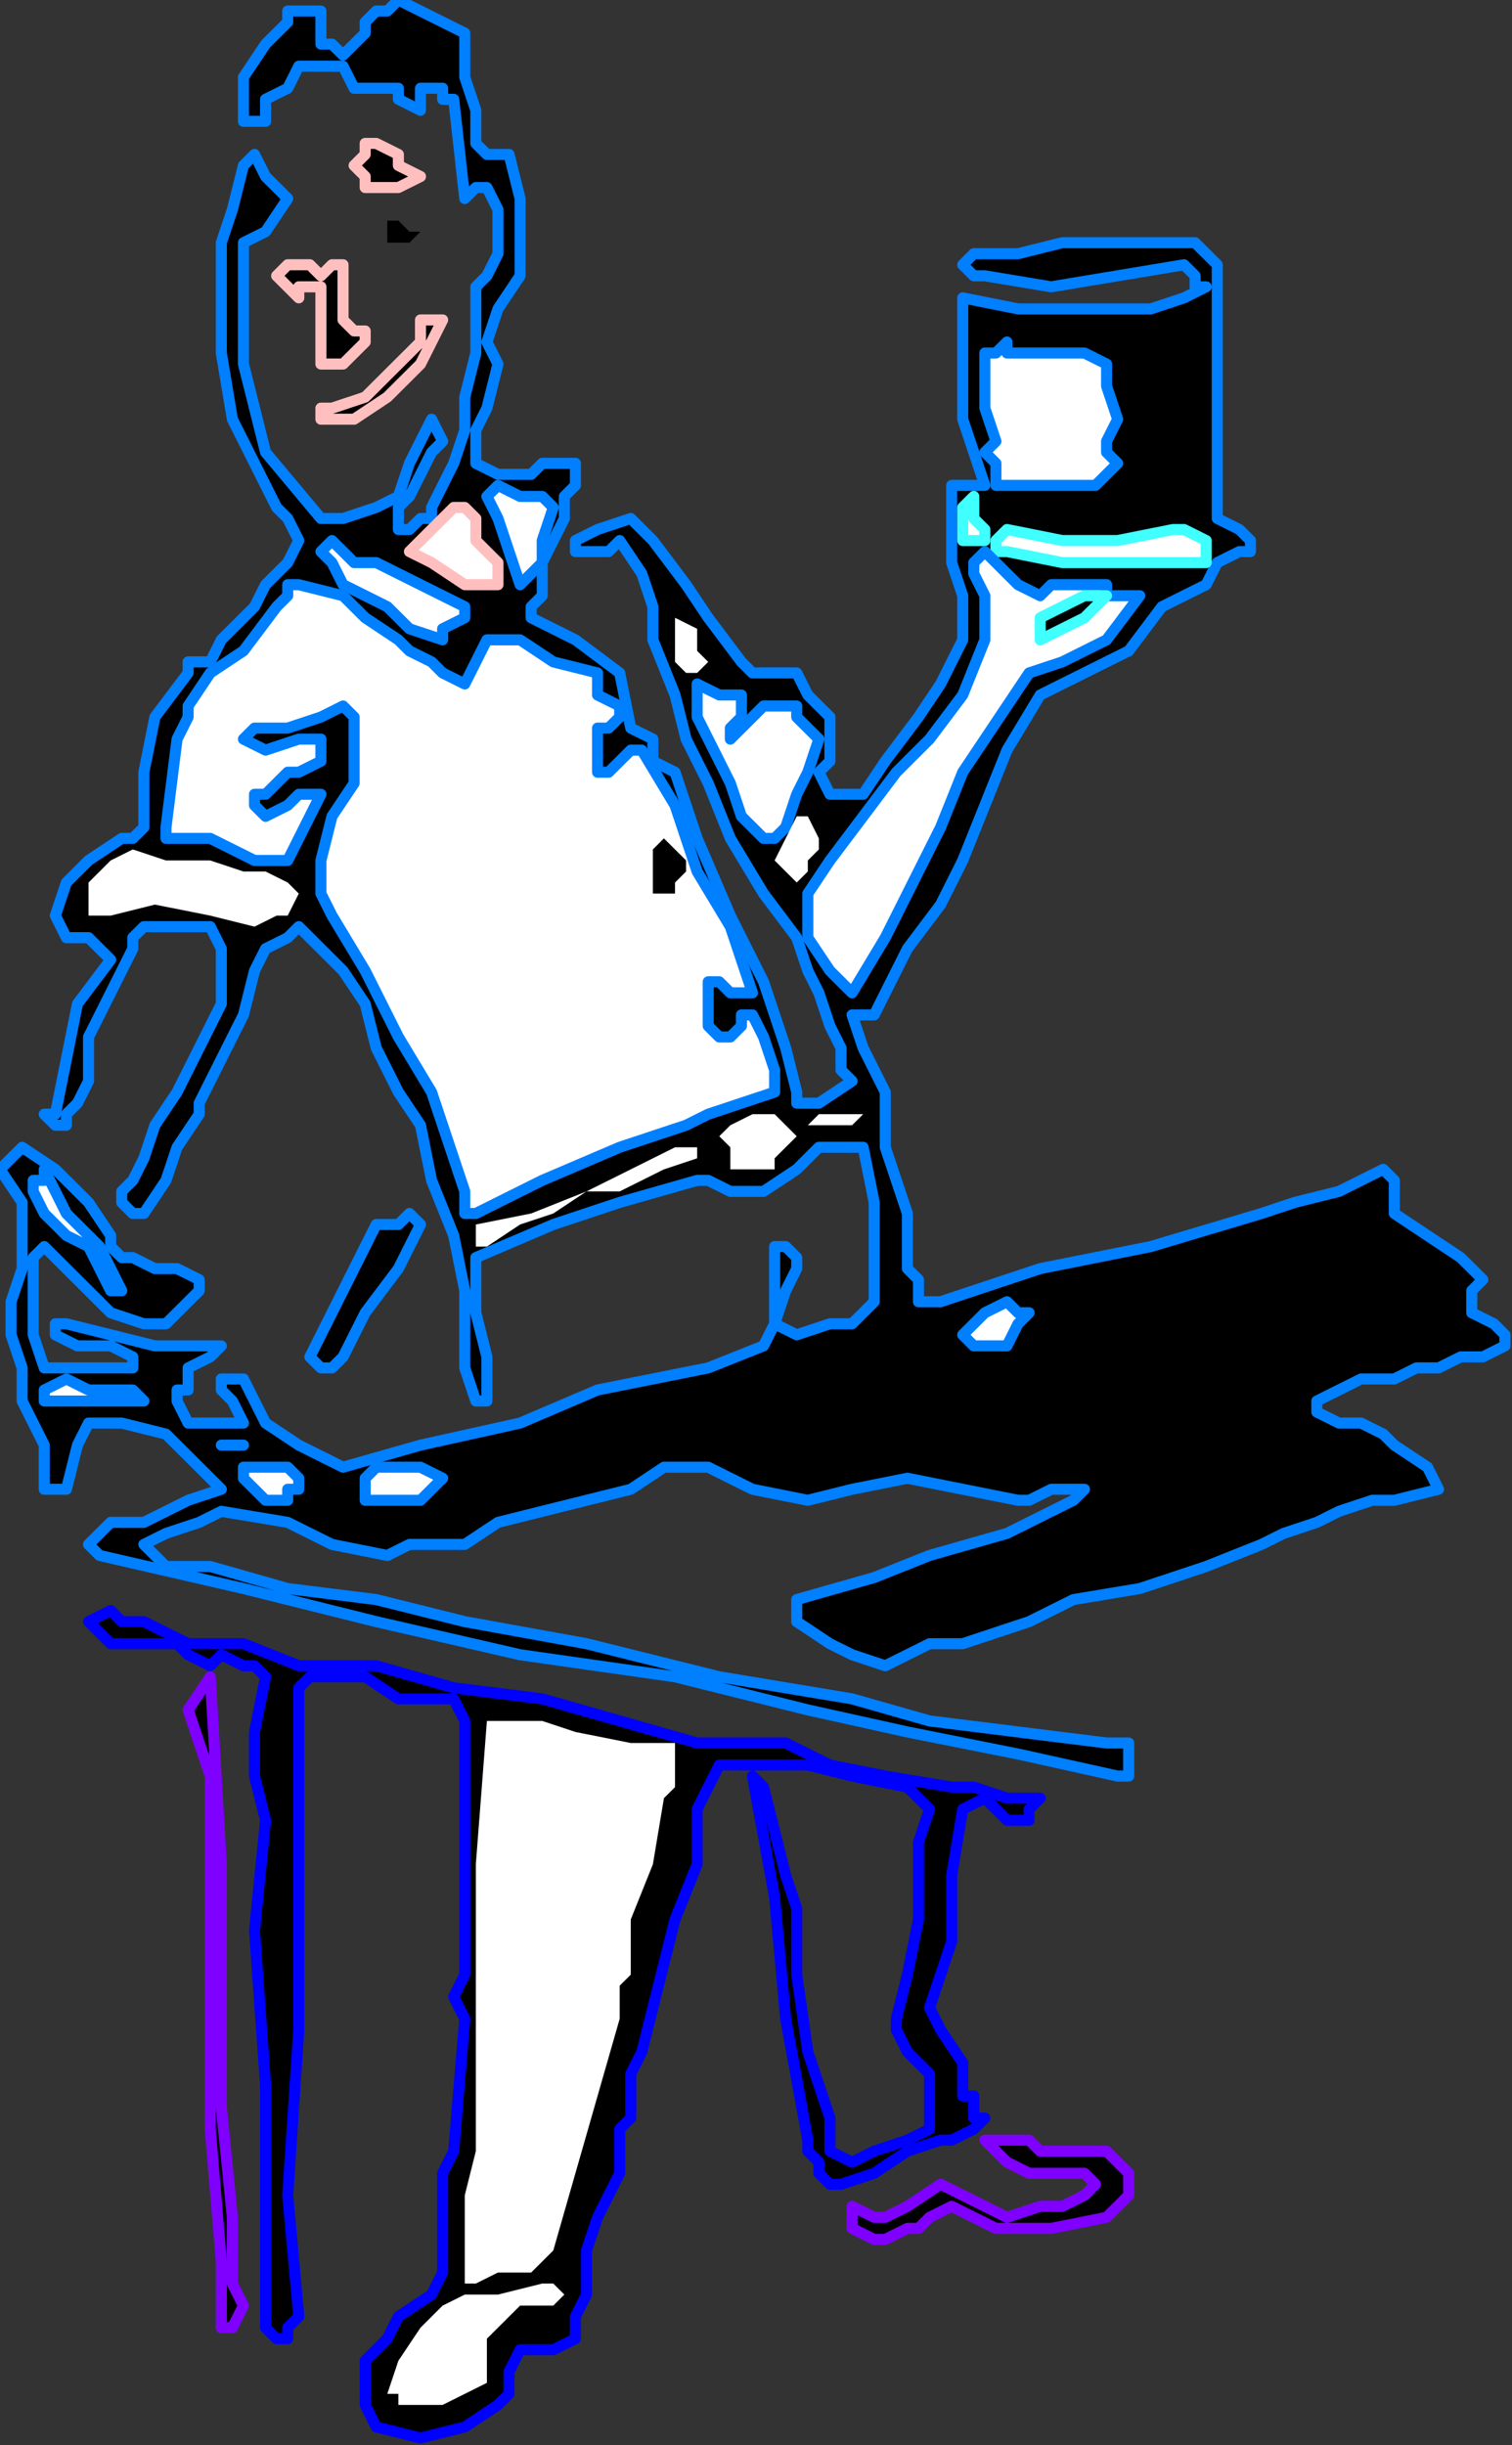
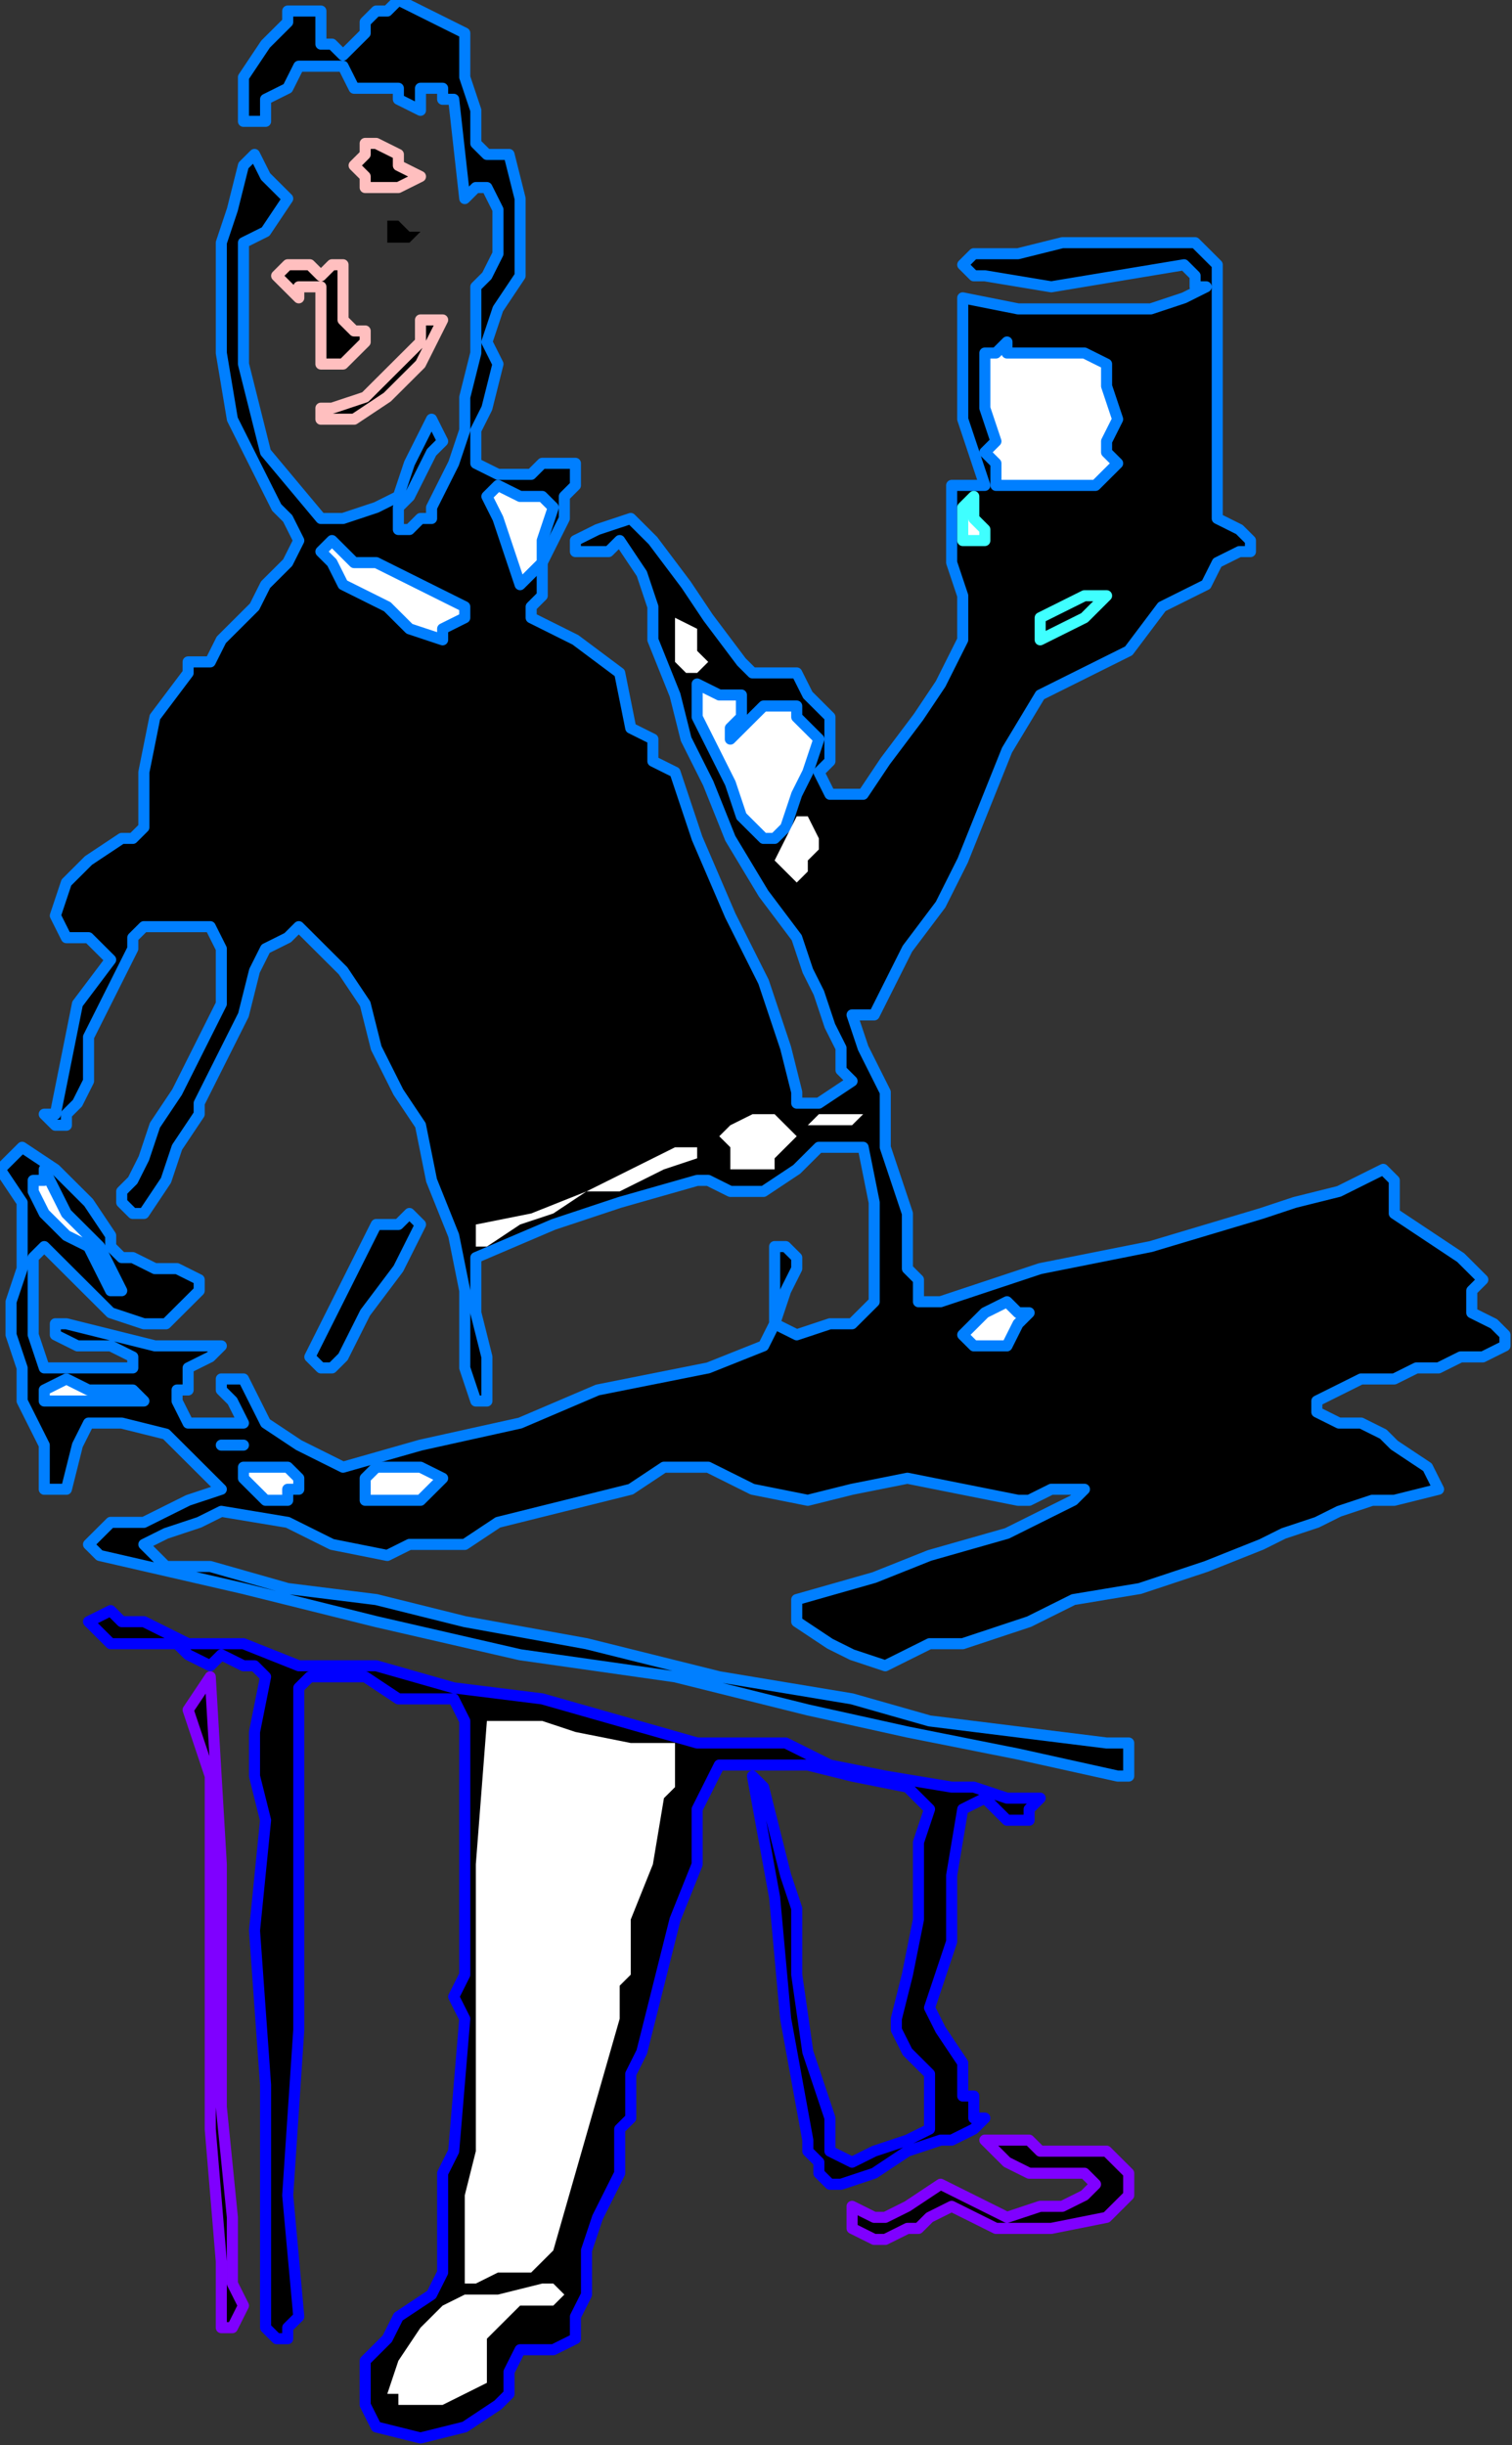
<svg xmlns="http://www.w3.org/2000/svg" xmlns:ns1="http://sodipodi.sourceforge.net/DTD/sodipodi-0.dtd" xmlns:ns2="http://www.inkscape.org/namespaces/inkscape" version="1.0" width="36.237mm" height="58.589mm" id="svg73" ns1:docname="PESSG134.WMF">
  <rect width="100%" height="100%" fill="#333333" stroke="none" />
  <ns1:namedview pagecolor="#ffffff" bordercolor="#666666" borderopacity="1" objecttolerance="10" gridtolerance="10" guidetolerance="10" ns2:pageopacity="0" ns2:pageshadow="2" ns2:window-width="640" ns2:window-height="480" id="namedview75" />
  <defs id="defs3">
    <pattern id="WMFhbasepattern" patternUnits="userSpaceOnUse" width="6" height="6" x="0" y="0" />
  </defs>
  <path style="fill:#000000;fill-rule:evenodd;fill-opacity:1;stroke:#007fff;stroke-width:1.002px;stroke-linecap:round;stroke-linejoin:round;stroke-miterlimit:4;stroke-dasharray:none;stroke-opacity:1;" d="  M 42.099,2.997   L 42.099,6.994   L 43.101,9.991   L 43.101,12.988   L 43.101,12.988   L 44.104,13.987   L 45.106,13.987   L 46.108,13.987   L 46.108,13.987   L 47.111,17.984   L 47.111,21.98   L 47.111,24.977   L 47.111,24.977   L 45.106,27.975   L 44.104,30.972   L 45.106,32.97   L 45.106,32.97   L 44.104,36.967   L 43.101,38.965   L 43.101,41.962   L 43.101,41.962   L 45.106,42.961   L 46.108,42.961   L 48.113,42.961   L 48.113,42.961   L 49.115,41.962   L 51.12,41.962   L 52.122,41.962   L 52.122,41.962   L 52.122,43.96   L 51.12,44.959   L 51.12,46.957   L 51.12,46.957   L 50.118,48.956   L 49.115,50.954   L 49.115,52.952   L 49.115,52.952   L 49.115,53.951   L 48.113,54.95   L 48.113,55.949   L 48.113,55.949   L 52.122,57.948   L 56.132,60.945   L 57.134,65.94   L 57.134,65.94   L 59.139,66.939   L 59.139,68.938   L 61.144,69.937   L 61.144,69.937   L 63.148,75.931   L 66.155,82.925   L 69.162,88.919   L 69.162,88.919   L 70.165,91.917   L 71.167,94.914   L 72.169,98.91   L 72.169,98.91   L 72.169,99.91   L 73.172,99.91   L 74.174,99.91   L 74.174,99.91   L 77.181,97.911   L 76.179,96.912   L 76.179,94.914   L 75.176,92.916   L 75.176,92.916   L 74.174,89.919   L 73.172,87.92   L 72.169,84.923   L 72.169,84.923   L 69.162,80.927   L 66.155,75.931   L 64.151,70.936   L 64.151,70.936   L 62.146,66.939   L 61.144,62.943   L 59.139,57.948   L 59.139,57.948   L 59.139,54.95   L 58.136,51.953   L 56.132,48.956   L 56.132,48.956   L 55.129,49.955   L 53.125,49.955   L 52.122,49.955   L 52.122,49.955   L 52.122,49.955   L 52.122,48.956   L 52.122,48.956   L 52.122,48.956   L 54.127,47.957   L 57.134,46.957   L 59.139,48.956   L 59.139,48.956   L 62.146,52.952   L 64.151,55.949   L 67.158,59.946   L 67.158,59.946   L 68.16,60.945   L 70.165,60.945   L 72.169,60.945   L 72.169,60.945   L 73.172,62.943   L 75.176,64.941   L 75.176,67.938   L 75.176,67.938   L 75.176,68.938   L 74.174,69.937   L 75.176,71.935   L 75.176,71.935   L 75.176,71.935   L 77.181,71.935   L 78.184,71.935   L 78.184,71.935   L 80.188,68.938   L 83.195,64.941   L 85.2,61.944   L 87.205,57.948   L 87.205,57.948   L 87.205,53.951   L 86.202,50.954   L 86.202,47.957   L 86.202,47.957   L 86.202,46.957   L 86.202,44.959   L 86.202,43.96   L 86.202,43.96   L 87.205,43.96   L 88.207,43.96   L 89.209,43.96   L 89.209,43.96   L 87.205,37.966   L 87.205,32.97   L 87.205,26.976   L 87.205,26.976   L 87.205,26.976   L 92.216,27.975   L 97.228,27.975   L 102.24,27.975   L 102.24,27.975   L 104.245,27.975   L 107.252,26.976   L 109.256,25.976   L 109.256,25.976   L 108.254,25.976   L 108.254,24.977   L 107.252,23.978   L 107.252,23.978   L 101.238,24.977   L 95.224,25.976   L 89.209,24.977   L 89.209,24.977   L 88.207,24.977   L 87.205,23.978   L 87.205,23.978   L 87.205,23.978   L 88.207,22.979   L 92.216,22.979   L 96.226,21.98   L 100.235,21.98   L 100.235,21.98   L 102.24,21.98   L 105.247,21.98   L 108.254,21.98   L 110.259,23.978   L 110.259,23.978   L 110.259,28.974   L 110.259,34.968   L 110.259,39.964   L 110.259,39.964   L 110.259,41.962   L 110.259,43.96   L 110.259,44.959   L 110.259,44.959   L 110.259,46.957   L 110.259,46.957   L 112.264,47.957   L 112.264,47.957   L 113.266,48.956   L 113.266,49.955   L 112.264,49.955   L 110.259,50.954   L 110.259,50.954   L 109.256,52.952   L 107.252,53.951   L 105.247,54.95   L 105.247,54.95   L 102.24,58.947   L 98.231,60.945   L 94.221,62.943   L 94.221,62.943   L 91.214,67.938   L 89.209,72.934   L 87.205,77.929   L 87.205,77.929   L 85.2,81.926   L 82.193,85.922   L 80.188,89.919   L 80.188,89.919   L 79.186,91.917   L 78.184,91.917   L 77.181,91.917   L 77.181,91.917   L 78.184,94.914   L 79.186,96.912   L 80.188,98.91   L 80.188,98.91   L 80.188,103.906   L 82.193,109.9   L 82.193,114.896   L 82.193,114.896   L 83.195,115.895   L 83.195,117.893   L 85.2,117.893   L 85.2,117.893   L 94.221,114.896   L 104.245,112.898   L 114.268,109.9   L 114.268,109.9   L 117.275,108.901   L 121.285,107.902   L 125.294,105.904   L 125.294,105.904   L 126.296,106.903   L 126.296,108.901   L 126.296,109.9   L 126.296,109.9   L 129.304,111.899   L 132.311,113.897   L 134.315,115.895   L 134.315,115.895   L 133.313,116.894   L 133.313,117.893   L 133.313,118.892   L 133.313,118.892   L 135.318,119.891   L 136.32,120.891   L 136.32,121.89   L 136.32,121.89   L 134.315,122.889   L 132.311,122.889   L 130.306,123.888   L 130.306,123.888   L 128.301,123.888   L 126.296,124.887   L 123.289,124.887   L 123.289,124.887   L 121.285,125.886   L 119.28,126.885   L 119.28,127.884   L 119.28,127.884   L 121.285,128.883   L 123.289,128.883   L 125.294,129.882   L 125.294,129.882   L 126.296,130.881   L 129.304,132.88   L 130.306,134.878   L 130.306,134.878   L 126.296,135.877   L 124.292,135.877   L 121.285,136.876   L 121.285,136.876   L 119.28,137.875   L 116.273,138.874   L 114.268,139.873   L 114.268,139.873   L 109.256,141.871   L 103.242,143.87   L 97.228,144.869   L 97.228,144.869   L 93.219,146.867   L 90.212,147.866   L 87.205,148.865   L 87.205,148.865   L 84.198,148.865   L 82.193,149.864   L 80.188,150.863   L 80.188,150.863   L 77.181,149.864   L 75.176,148.865   L 72.169,146.867   L 72.169,146.867   L 72.169,144.869   L 79.186,142.871   L 84.198,140.872   L 91.214,138.874   L 97.228,135.877   L 97.228,135.877   L 97.228,135.877   L 97.228,135.877   L 98.231,134.878   L 98.231,134.878   L 95.224,134.878   L 93.219,135.877   L 92.216,135.877   L 92.216,135.877   L 87.205,134.878   L 82.193,133.879   L 77.181,134.878   L 77.181,134.878   L 73.172,135.877   L 68.16,134.878   L 64.151,132.88   L 64.151,132.88   L 60.141,132.88   L 57.134,134.878   L 53.125,135.877   L 53.125,135.877   L 49.115,136.876   L 45.106,137.875   L 42.099,139.873   L 42.099,139.873   L 40.094,139.873   L 37.087,139.873   L 35.082,140.872   L 35.082,140.872   L 30.071,139.873   L 26.061,137.875   L 20.047,136.876   L 20.047,136.876   L 18.042,137.875   L 15.035,138.874   L 13.031,139.873   L 13.031,139.873   L 15.035,141.871   L 17.04,141.871   L 19.045,141.871   L 19.045,141.871   L 26.061,143.87   L 34.08,144.869   L 42.099,146.867   L 42.099,146.867   L 53.125,148.865   L 65.153,151.862   L 77.181,153.861   L 77.181,153.861   L 84.198,155.859   L 92.216,156.858   L 100.235,157.857   L 100.235,157.857   L 100.235,157.857   L 102.24,157.857   L 102.24,158.856   L 102.24,158.856   L 102.24,159.855   L 102.24,160.854   L 101.238,160.854   L 101.238,160.854   L 92.216,158.856   L 82.193,156.858   L 73.172,154.86   L 73.172,154.86   L 61.144,151.862   L 47.111,149.864   L 34.08,146.867   L 22.052,143.87   L 9.021,140.872   L 9.021,140.872   L 8.019,139.873   L 9.021,138.874   L 10.024,137.875   L 10.024,137.875   L 13.031,137.875   L 17.04,135.877   L 20.047,134.878   L 20.047,134.878   L 20.047,134.878   L 17.04,131.881   L 15.035,129.882   L 11.026,128.883   L 11.026,128.883   L 10.024,128.883   L 9.021,128.883   L 8.019,128.883   L 8.019,128.883   L 7.016,130.881   L 6.014,134.878   L 4.009,134.878   L 4.009,134.878   L 4.009,134.878   L 4.009,132.88   L 4.009,130.881   L 4.009,130.881   L 3.007,128.883   L 2.005,126.885   L 2.005,123.888   L 2.005,123.888   L 1.002,120.891   L 1.002,117.893   L 2.005,114.896   L 2.005,111.899   L 2.005,108.901   L 0,105.904   L 0,105.904   L 0,105.904   L 1.002,104.905   L 2.005,103.906   L 2.005,103.906   L 5.012,105.904   L 8.019,108.901   L 10.024,111.899   L 10.024,111.899   L 10.024,112.898   L 11.026,113.897   L 12.028,113.897   L 12.028,113.897   L 14.033,114.896   L 16.038,114.896   L 18.042,115.895   L 18.042,115.895   L 18.042,116.894   L 18.042,116.894   L 18.042,116.894   L 18.042,116.894   L 16.038,118.892   L 15.035,119.891   L 13.031,119.891   L 13.031,119.891   L 10.024,118.892   L 7.016,115.895   L 4.009,112.898   L 4.009,112.898   L 3.007,113.897   L 3.007,114.896   L 3.007,114.896   L 3.007,114.896   L 3.007,117.893   L 3.007,120.891   L 4.009,123.888   L 4.009,123.888   L 6.014,123.888   L 9.021,123.888   L 11.026,123.888   L 11.026,123.888   L 11.026,123.888   L 12.028,123.888   L 12.028,122.889   L 12.028,122.889   L 10.024,121.89   L 7.016,121.89   L 5.012,120.891   L 5.012,120.891   L 5.012,119.891   L 6.014,119.891   L 6.014,119.891   L 6.014,119.891   L 10.024,120.891   L 14.033,121.89   L 18.042,121.89   L 18.042,121.89   L 19.045,121.89   L 19.045,121.89   L 20.047,121.89   L 20.047,121.89   L 19.045,122.889   L 17.04,123.888   L 17.04,123.888   L 17.04,123.888   L 17.04,124.887   L 17.04,124.887   L 17.04,124.887   L 17.04,124.887   L 17.04,125.886   L 16.038,125.886   L 16.038,126.885   L 16.038,126.885   L 17.04,128.883   L 18.042,128.883   L 20.047,128.883   L 20.047,128.883   L 20.047,128.883   L 21.049,128.883   L 22.052,128.883   L 22.052,128.883   L 21.049,126.885   L 20.047,125.886   L 20.047,124.887   L 20.047,124.887   L 22.052,124.887   L 24.056,128.883   L 27.064,130.881   L 31.073,132.88   L 31.073,132.88   L 38.089,130.881   L 47.111,128.883   L 54.127,125.886   L 54.127,125.886   L 59.139,124.887   L 64.151,123.888   L 69.162,121.89   L 69.162,121.89   L 70.165,119.891   L 70.165,116.894   L 70.165,112.898   L 70.165,112.898   L 71.167,112.898   L 72.169,113.897   L 72.169,114.896   L 72.169,114.896   L 71.167,116.894   L 70.165,119.891   L 72.169,120.891   L 72.169,120.891   L 75.176,119.891   L 77.181,119.891   L 79.186,117.893   L 79.186,117.893   L 79.186,112.898   L 79.186,108.901   L 78.184,103.906   L 78.184,103.906   L 77.181,103.906   L 75.176,103.906   L 74.174,103.906   L 74.174,103.906   L 72.169,105.904   L 69.162,107.902   L 66.155,107.902   L 66.155,107.902   L 64.151,106.903   L 63.148,106.903   L 63.148,106.903   L 63.148,106.903   L 56.132,108.901   L 50.118,110.9   L 43.101,113.897   L 43.101,113.897   L 43.101,114.896   L 43.101,118.892   L 44.104,122.889   L 44.104,126.885   L 44.104,126.885   L 43.101,126.885   L 43.101,126.885   L 43.101,126.885   L 43.101,126.885   L 42.099,123.888   L 42.099,119.891   L 42.099,116.894   L 42.099,116.894   L 41.096,111.899   L 39.092,106.903   L 38.089,101.908   L 38.089,101.908   L 36.085,98.91   L 34.08,94.914   L 33.078,90.918   L 33.078,90.918   L 31.073,87.92   L 29.068,85.922   L 27.064,83.924   L 27.064,83.924   L 26.061,84.923   L 24.056,85.922   L 23.054,87.92   L 23.054,87.92   L 22.052,91.917   L 20.047,95.913   L 18.042,99.91   L 18.042,99.91   L 18.042,100.909   L 16.038,103.906   L 15.035,106.903   L 13.031,109.9   L 13.031,109.9   L 12.028,109.9   L 11.026,108.901   L 11.026,107.902   L 11.026,107.902   L 12.028,106.903   L 13.031,104.905   L 14.033,101.908   L 14.033,101.908   L 16.038,98.91   L 18.042,94.914   L 20.047,90.918   L 20.047,90.918   L 20.047,87.92   L 20.047,85.922   L 19.045,83.924   L 19.045,83.924   L 17.04,83.924   L 15.035,83.924   L 13.031,83.924   L 13.031,83.924   L 12.028,84.923   L 12.028,84.923   L 12.028,85.922   L 12.028,85.922   L 10.024,89.919   L 8.019,93.915   L 8.019,97.911   L 8.019,97.911   L 7.016,99.91   L 6.014,100.909   L 6.014,101.908   L 6.014,101.908   L 5.012,101.908   L 4.009,100.909   L 5.012,100.909   L 5.012,100.909   L 6.014,95.913   L 7.016,90.918   L 10.024,86.921   L 10.024,86.921   L 8.019,84.923   L 6.014,84.923   L 5.012,82.925   L 5.012,82.925   L 6.014,79.928   L 8.019,77.929   L 11.026,75.931   L 11.026,75.931   L 12.028,75.931   L 13.031,74.932   L 13.031,73.933   L 13.031,73.933   L 13.031,69.937   L 14.033,64.941   L 17.04,60.945   L 17.04,60.945   L 17.04,59.946   L 19.045,59.946   L 20.047,57.948   L 20.047,57.948   L 21.049,56.948   L 23.054,54.95   L 24.056,52.952   L 24.056,52.952   L 25.059,51.953   L 26.061,50.954   L 27.064,48.956   L 27.064,48.956   L 26.061,46.957   L 25.059,45.958   L 24.056,43.96   L 24.056,43.96   L 21.049,37.966   L 20.047,31.971   L 20.047,24.977   L 20.047,24.977   L 20.047,21.98   L 21.049,18.983   L 22.052,14.986   L 22.052,14.986   L 22.052,14.986   L 22.052,14.986   L 23.054,13.987   L 23.054,13.987   L 24.056,15.986   L 25.059,16.985   L 26.061,17.984   L 26.061,17.984   L 24.056,20.981   L 22.052,21.98   L 22.052,24.977   L 22.052,24.977   L 22.052,32.97   L 24.056,40.963   L 29.068,46.957   L 29.068,46.957   L 31.073,46.957   L 34.08,45.958   L 36.085,44.959   L 36.085,44.959   L 37.087,41.962   L 38.089,39.964   L 39.092,37.966   L 39.092,37.966   L 40.094,39.964   L 39.092,40.963   L 38.089,42.961   L 38.089,42.961   L 37.087,44.959   L 36.085,45.958   L 36.085,47.957   L 36.085,47.957   L 36.085,47.957   L 37.087,47.957   L 38.089,46.957   L 38.089,46.957   L 38.089,46.957   L 39.092,46.957   L 39.092,45.958   L 39.092,45.958   L 40.094,43.96   L 41.096,41.962   L 42.099,38.965   L 42.099,38.965   L 42.099,35.967   L 43.101,31.971   L 43.101,27.975   L 43.101,27.975   L 43.101,25.976   L 44.104,24.977   L 45.106,22.979   L 45.106,22.979   L 45.106,20.981   L 45.106,18.983   L 44.104,16.985   L 44.104,16.985   L 43.101,16.985   L 42.099,17.984   L 42.099,17.984   L 42.099,17.984   L 41.096,8.992   L 40.094,8.992   L 40.094,7.993   L 40.094,7.993   L 40.094,7.993   L 38.089,7.993   L 38.089,9.991   L 38.089,9.991   L 38.089,9.991   L 36.085,8.992   L 36.085,7.993   L 34.08,7.993   L 34.08,7.993   L 33.078,7.993   L 33.078,7.993   L 32.075,7.993   L 32.075,7.993   L 31.073,5.995   L 29.068,5.995   L 27.064,5.995   L 27.064,5.995   L 26.061,7.993   L 24.056,8.992   L 24.056,10.99   L 24.056,10.99   L 22.052,10.99   L 22.052,9.991   L 22.052,9.991   L 22.052,9.991   L 22.052,6.994   L 24.056,3.996   L 26.061,1.998   L 26.061,1.998   L 26.061,0.999   L 27.064,0.999   L 28.066,0.999   L 28.066,0.999   L 29.068,0.999   L 29.068,1.998   L 29.068,2.997   L 29.068,2.997   L 29.068,3.996   L 30.071,3.996   L 31.073,4.995   L 31.073,4.995   L 32.075,3.996   L 33.078,2.997   L 33.078,1.998   L 33.078,1.998   L 34.08,0.999   L 35.082,0.999   L 36.085,0   L 36.085,0   L 38.089,0.999   L 40.094,1.998   L 42.099,2.997  z " id="path5" />
  <path style="fill:#000000;fill-rule:evenodd;fill-opacity:1;stroke:#ffbfbf;stroke-width:1.002px;stroke-linecap:round;stroke-linejoin:round;stroke-miterlimit:4;stroke-dasharray:none;stroke-opacity:1;" d="  M 38.089,15.986   L 36.085,16.985   L 35.082,16.985   L 33.078,16.985   L 33.078,16.985   L 33.078,15.986   L 32.075,14.986   L 33.078,13.987   L 33.078,13.987   L 33.078,12.988   L 34.08,12.988   L 34.08,12.988   L 34.08,12.988   L 36.085,13.987   L 36.085,14.986   L 38.089,15.986  z " id="path7" />
  <path style="fill:#000000;fill-rule:evenodd;fill-opacity:1;stroke:none;" d="  M 38.089,20.981   L 37.087,21.98   L 37.087,21.98   L 37.087,21.98   L 37.087,21.98   L 36.085,21.98   L 35.082,21.98   L 35.082,20.981   L 35.082,20.981   L 35.082,20.981   L 35.082,19.982   L 36.085,19.982   L 36.085,19.982   L 36.085,19.982   L 37.087,20.981   L 38.089,20.981  z " id="path9" />
  <path style="fill:#000000;fill-rule:evenodd;fill-opacity:1;stroke:#ffbfbf;stroke-width:1.002px;stroke-linecap:round;stroke-linejoin:round;stroke-miterlimit:4;stroke-dasharray:none;stroke-opacity:1;" d="  M 29.068,24.977   L 29.068,24.977   L 30.071,23.978   L 31.073,23.978   L 31.073,23.978   L 31.073,25.976   L 31.073,28.974   L 32.075,29.973   L 32.075,29.973   L 32.075,29.973   L 33.078,29.973   L 33.078,29.973   L 33.078,29.973   L 33.078,30.972   L 32.075,31.971   L 31.073,32.97   L 31.073,32.97   L 30.071,32.97   L 29.068,32.97   L 29.068,32.97   L 29.068,32.97   L 29.068,30.972   L 29.068,28.974   L 29.068,25.976   L 29.068,25.976   L 28.066,25.976   L 27.064,25.976   L 27.064,26.976   L 27.064,26.976   L 26.061,25.976   L 25.059,24.977   L 26.061,23.978   L 26.061,23.978   L 27.064,23.978   L 28.066,23.978   L 29.068,24.977  z " id="path11" />
  <path style="fill:#000000;fill-rule:evenodd;fill-opacity:1;stroke:#ffbfbf;stroke-width:1.002px;stroke-linecap:round;stroke-linejoin:round;stroke-miterlimit:4;stroke-dasharray:none;stroke-opacity:1;" d="  M 40.094,28.974   L 38.089,32.97   L 35.082,35.967   L 32.075,37.966   L 32.075,37.966   L 31.073,37.966   L 31.073,37.966   L 30.071,37.966   L 30.071,37.966   L 29.068,37.966   L 29.068,36.967   L 30.071,36.967   L 30.071,36.967   L 33.078,35.967   L 35.082,33.969   L 38.089,30.972   L 38.089,30.972   L 38.089,30.972   L 38.089,29.973   L 38.089,28.974   L 38.089,28.974   L 39.092,28.974   L 40.094,28.974   L 40.094,28.974  z " id="path13" />
  <path style="fill:#ffffff;fill-rule:evenodd;fill-opacity:1;stroke:#007fff;stroke-width:1.002px;stroke-linecap:round;stroke-linejoin:round;stroke-miterlimit:4;stroke-dasharray:none;stroke-opacity:1;" d="  M 100.235,32.97   L 100.235,34.968   L 101.238,37.966   L 100.235,39.964   L 100.235,39.964   L 100.235,40.963   L 101.238,41.962   L 100.235,42.961   L 100.235,42.961   L 99.233,43.96   L 96.226,43.96   L 93.219,43.96   L 90.212,43.96   L 90.212,43.96   L 90.212,41.962   L 89.209,40.963   L 90.212,39.964   L 90.212,39.964   L 89.209,36.967   L 89.209,34.968   L 89.209,31.971   L 89.209,31.971   L 90.212,31.971   L 91.214,30.972   L 91.214,31.971   L 91.214,31.971   L 94.221,31.971   L 98.231,31.971   L 100.235,32.97  z " id="path15" />
  <path style="fill:#ffffff;fill-rule:evenodd;fill-opacity:1;stroke:#007fff;stroke-width:1.002px;stroke-linecap:round;stroke-linejoin:round;stroke-miterlimit:4;stroke-dasharray:none;stroke-opacity:1;" d="  M 50.118,45.958   L 49.115,48.956   L 49.115,50.954   L 47.111,52.952   L 47.111,52.952   L 46.108,49.955   L 45.106,46.957   L 44.104,44.959   L 44.104,44.959   L 45.106,43.96   L 47.111,44.959   L 49.115,44.959   L 49.115,44.959   L 50.118,45.958  z " id="path17" />
  <path style="fill:#ffffff;fill-rule:evenodd;fill-opacity:1;stroke:#3fffff;stroke-width:1.002px;stroke-linecap:round;stroke-linejoin:round;stroke-miterlimit:4;stroke-dasharray:none;stroke-opacity:1;" d="  M 88.207,44.959   L 88.207,46.957   L 89.209,47.957   L 89.209,48.956   L 89.209,48.956   L 87.205,48.956   L 87.205,47.957   L 87.205,46.957   L 87.205,46.957   L 87.205,46.957   L 87.205,45.958   L 88.207,44.959  z " id="path19" />
-   <path style="fill:#ffffff;fill-rule:evenodd;fill-opacity:1;stroke:#ffbfbf;stroke-width:1.002px;stroke-linecap:round;stroke-linejoin:round;stroke-miterlimit:4;stroke-dasharray:none;stroke-opacity:1;" d="  M 45.106,50.954   L 45.106,51.953   L 45.106,52.952   L 44.104,52.952   L 44.104,52.952   L 42.099,52.952   L 39.092,50.954   L 37.087,49.955   L 37.087,49.955   L 38.089,48.956   L 40.094,46.957   L 41.096,45.958   L 41.096,45.958   L 41.096,45.958   L 42.099,45.958   L 42.099,45.958   L 42.099,45.958   L 43.101,46.957   L 43.101,48.956   L 45.106,50.954  z " id="path21" />
-   <path style="fill:#ffffff;fill-rule:evenodd;fill-opacity:1;stroke:#3fffff;stroke-width:1.002px;stroke-linecap:round;stroke-linejoin:round;stroke-miterlimit:4;stroke-dasharray:none;stroke-opacity:1;" d="  M 109.256,48.956   L 109.256,49.955   L 109.256,50.954   L 108.254,50.954   L 108.254,50.954   L 102.24,50.954   L 96.226,50.954   L 91.214,49.955   L 91.214,49.955   L 90.212,49.955   L 90.212,48.956   L 90.212,48.956   L 90.212,48.956   L 91.214,47.957   L 96.226,48.956   L 101.238,48.956   L 106.249,47.957   L 106.249,47.957   L 107.252,47.957   L 109.256,48.956   L 109.256,48.956  z " id="path23" />
  <path style="fill:#ffffff;fill-rule:evenodd;fill-opacity:1;stroke:#007fff;stroke-width:1.002px;stroke-linecap:round;stroke-linejoin:round;stroke-miterlimit:4;stroke-dasharray:none;stroke-opacity:1;" d="  M 36.085,51.953   L 38.089,52.952   L 40.094,53.951   L 42.099,54.95   L 42.099,54.95   L 42.099,55.949   L 40.094,56.948   L 40.094,57.948   L 40.094,57.948   L 37.087,56.948   L 35.082,54.95   L 33.078,53.951   L 33.078,53.951   L 31.073,52.952   L 30.071,50.954   L 29.068,49.955   L 29.068,49.955   L 30.071,48.956   L 32.075,50.954   L 34.08,50.954   L 34.08,50.954   L 36.085,51.953  z " id="path25" />
-   <path style="fill:#ffffff;fill-rule:evenodd;fill-opacity:1;stroke:#007fff;stroke-width:1.002px;stroke-linecap:round;stroke-linejoin:round;stroke-miterlimit:4;stroke-dasharray:none;stroke-opacity:1;" d="  M 94.221,53.951   L 95.224,52.952   L 98.231,52.952   L 100.235,52.952   L 100.235,52.952   L 100.235,53.951   L 101.238,53.951   L 102.24,53.951   L 103.242,53.951   L 103.242,53.951   L 103.242,53.951   L 100.235,57.948   L 96.226,59.946   L 93.219,60.945   L 93.219,60.945   L 91.214,63.942   L 89.209,66.939   L 87.205,69.937   L 87.205,69.937   L 85.2,74.932   L 82.193,80.927   L 80.188,84.923   L 77.181,89.919   L 77.181,89.919   L 75.176,87.92   L 73.172,84.923   L 73.172,80.927   L 73.172,80.927   L 75.176,77.929   L 78.184,73.933   L 81.191,69.937   L 81.191,69.937   L 84.198,66.939   L 87.205,62.943   L 89.209,57.948   L 89.209,57.948   L 89.209,55.949   L 89.209,53.951   L 88.207,51.953   L 88.207,51.953   L 88.207,50.954   L 88.207,50.954   L 89.209,49.955   L 89.209,49.955   L 90.212,50.954   L 92.216,52.952   L 94.221,53.951  z " id="path27" />
-   <path style="fill:#ffffff;fill-rule:evenodd;fill-opacity:1;stroke:#007fff;stroke-width:1.002px;stroke-linecap:round;stroke-linejoin:round;stroke-miterlimit:4;stroke-dasharray:none;stroke-opacity:1;" d="  M 36.085,57.948   L 37.087,58.947   L 39.092,59.946   L 40.094,60.945   L 40.094,60.945   L 42.099,61.944   L 43.101,59.946   L 44.104,57.948   L 44.104,57.948   L 47.111,57.948   L 50.118,59.946   L 54.127,60.945   L 54.127,60.945   L 54.127,62.943   L 56.132,63.942   L 56.132,64.941   L 56.132,64.941   L 55.129,65.94   L 54.127,65.94   L 54.127,66.939   L 54.127,66.939   L 54.127,67.938   L 54.127,68.938   L 54.127,68.938   L 54.127,68.938   L 54.127,69.937   L 55.129,69.937   L 56.132,68.938   L 56.132,68.938   L 56.132,68.938   L 57.134,67.938   L 58.136,67.938   L 58.136,67.938   L 61.144,72.934   L 63.148,78.929   L 66.155,83.924   L 68.16,89.919   L 68.16,89.919   L 68.16,89.919   L 67.158,89.919   L 66.155,89.919   L 66.155,89.919   L 66.155,89.919   L 65.153,88.919   L 64.151,88.919   L 64.151,88.919   L 64.151,89.919   L 64.151,91.917   L 64.151,92.916   L 64.151,92.916   L 65.153,93.915   L 66.155,93.915   L 66.155,93.915   L 66.155,93.915   L 67.158,92.916   L 67.158,91.917   L 68.16,91.917   L 68.16,91.917   L 69.162,93.915   L 70.165,96.912   L 70.165,98.91   L 70.165,98.91   L 67.158,99.91   L 64.151,100.909   L 62.146,101.908   L 62.146,101.908   L 56.132,103.906   L 49.115,106.903   L 43.101,109.9   L 43.101,109.9   L 42.099,109.9   L 42.099,109.9   L 42.099,107.902   L 42.099,107.902   L 41.096,104.905   L 40.094,101.908   L 39.092,98.91   L 39.092,98.91   L 36.085,93.915   L 33.078,87.92   L 30.071,82.925   L 30.071,82.925   L 29.068,80.927   L 29.068,78.929   L 29.068,77.929   L 29.068,77.929   L 30.071,73.933   L 32.075,70.936   L 32.075,66.939   L 32.075,66.939   L 32.075,65.94   L 32.075,64.941   L 31.073,63.942   L 31.073,63.942   L 29.068,64.941   L 26.061,65.94   L 23.054,65.94   L 23.054,65.94   L 22.052,66.939   L 22.052,66.939   L 22.052,66.939   L 22.052,66.939   L 24.056,67.938   L 27.064,66.939   L 29.068,66.939   L 29.068,66.939   L 29.068,68.938   L 27.064,69.937   L 26.061,69.937   L 26.061,69.937   L 25.059,70.936   L 24.056,71.935   L 23.054,71.935   L 23.054,71.935   L 23.054,72.934   L 24.056,73.933   L 24.056,73.933   L 24.056,73.933   L 26.061,72.934   L 27.064,71.935   L 29.068,71.935   L 29.068,71.935   L 28.066,73.933   L 27.064,75.931   L 26.061,77.929   L 26.061,77.929   L 23.054,77.929   L 19.045,75.931   L 15.035,75.931   L 15.035,75.931   L 15.035,74.932   L 16.038,66.939   L 16.038,66.939   L 17.04,64.941   L 17.04,63.942   L 17.04,63.942   L 19.045,60.945   L 22.052,58.947   L 25.059,54.95   L 25.059,54.95   L 26.061,53.951   L 26.061,52.952   L 27.064,52.952   L 27.064,52.952   L 31.073,53.951   L 33.078,55.949   L 36.085,57.948  z " id="path29" />
  <path style="fill:#000000;fill-rule:evenodd;fill-opacity:1;stroke:#3fffff;stroke-width:1.002px;stroke-linecap:round;stroke-linejoin:round;stroke-miterlimit:4;stroke-dasharray:none;stroke-opacity:1;" d="  M 100.235,53.951   L 98.231,55.949   L 96.226,56.948   L 94.221,57.948   L 94.221,57.948   L 94.221,56.948   L 94.221,55.949   L 94.221,55.949   L 94.221,55.949   L 96.226,54.95   L 98.231,53.951   L 100.235,53.951  z " id="path31" />
  <path style="fill:#ffffff;fill-rule:evenodd;fill-opacity:1;stroke:none;" d="  M 64.151,59.946   L 63.148,60.945   L 62.146,60.945   L 61.144,59.946   L 61.144,59.946   L 61.144,58.947   L 61.144,57.948   L 61.144,55.949   L 61.144,55.949   L 63.148,56.948   L 63.148,58.947   L 64.151,59.946  z " id="path33" />
  <path style="fill:#ffffff;fill-rule:evenodd;fill-opacity:1;stroke:#007fff;stroke-width:1.002px;stroke-linecap:round;stroke-linejoin:round;stroke-miterlimit:4;stroke-dasharray:none;stroke-opacity:1;" d="  M 67.158,62.943   L 67.158,64.941   L 66.155,65.94   L 66.155,66.939   L 66.155,66.939   L 68.16,64.941   L 69.162,63.942   L 72.169,63.942   L 72.169,63.942   L 72.169,64.941   L 73.172,65.94   L 74.174,66.939   L 74.174,66.939   L 73.172,69.937   L 72.169,71.935   L 71.167,74.932   L 71.167,74.932   L 70.165,75.931   L 69.162,75.931   L 68.16,74.932   L 68.16,74.932   L 67.158,73.933   L 66.155,70.936   L 65.153,68.938   L 65.153,68.938   L 64.151,66.939   L 63.148,64.941   L 63.148,62.943   L 63.148,62.943   L 63.148,61.944   L 65.153,62.943   L 67.158,62.943  z " id="path35" />
-   <path style="fill:#ffffff;fill-rule:evenodd;fill-opacity:1;stroke:none;" d="  M 74.174,76.93   L 73.172,77.929   L 73.172,78.929   L 73.172,78.929   L 73.172,78.929   L 72.169,79.928   L 72.169,79.928   L 71.167,78.929   L 71.167,78.929   L 70.165,77.929   L 71.167,75.931   L 72.169,73.933   L 72.169,73.933   L 73.172,73.933   L 74.174,75.931   L 74.174,76.93  z " id="path37" />
+   <path style="fill:#ffffff;fill-rule:evenodd;fill-opacity:1;stroke:none;" d="  M 74.174,76.93   L 73.172,77.929   L 73.172,78.929   L 73.172,78.929   L 73.172,78.929   L 72.169,79.928   L 72.169,79.928   L 71.167,78.929   L 71.167,78.929   L 70.165,77.929   L 71.167,75.931   L 72.169,73.933   L 73.172,73.933   L 74.174,75.931   L 74.174,76.93  z " id="path37" />
  <path style="fill:#000000;fill-rule:evenodd;fill-opacity:1;stroke:none;" d="  M 62.146,77.929   L 62.146,78.929   L 61.144,79.928   L 61.144,80.927   L 61.144,80.927   L 60.141,80.927   L 60.141,80.927   L 59.139,80.927   L 59.139,80.927   L 59.139,78.929   L 59.139,77.929   L 59.139,76.93   L 59.139,76.93   L 60.141,75.931   L 61.144,76.93   L 62.146,77.929  z " id="path39" />
-   <path style="fill:#ffffff;fill-rule:evenodd;fill-opacity:1;stroke:none;" d="  M 22.052,78.929   L 24.056,78.929   L 26.061,79.928   L 27.064,80.927   L 27.064,80.927   L 26.061,82.925   L 25.059,82.925   L 23.054,83.924   L 23.054,83.924   L 19.045,82.925   L 14.033,81.926   L 10.024,82.925   L 10.024,82.925   L 9.021,82.925   L 8.019,82.925   L 8.019,82.925   L 8.019,82.925   L 8.019,79.928   L 10.024,77.929   L 12.028,76.93   L 12.028,76.93   L 15.035,77.929   L 19.045,77.929   L 22.052,78.929  z " id="path41" />
  <path style="fill:#ffffff;fill-rule:evenodd;fill-opacity:1;stroke:none;" d="  M 78.184,100.909   L 77.181,101.908   L 75.176,101.908   L 74.174,101.908   L 74.174,101.908   L 73.172,101.908   L 74.174,100.909   L 75.176,100.909   L 77.181,100.909   L 77.181,100.909   L 78.184,100.909  z " id="path43" />
  <path style="fill:#ffffff;fill-rule:evenodd;fill-opacity:1;stroke:none;" d="  M 72.169,102.907   L 71.167,103.906   L 70.165,104.905   L 70.165,105.904   L 70.165,105.904   L 68.16,105.904   L 67.158,105.904   L 66.155,105.904   L 66.155,105.904   L 66.155,103.906   L 65.153,102.907   L 66.155,101.908   L 66.155,101.908   L 68.16,100.909   L 70.165,100.909   L 72.169,102.907  z " id="path45" />
  <path style="fill:#ffffff;fill-rule:evenodd;fill-opacity:1;stroke:none;" d="  M 63.148,104.905   L 60.141,105.904   L 56.132,107.902   L 53.125,107.902   L 53.125,107.902   L 50.118,109.9   L 47.111,110.9   L 44.104,112.898   L 44.104,112.898   L 43.101,112.898   L 43.101,111.899   L 43.101,110.9   L 43.101,110.9   L 48.113,109.9   L 53.125,107.902   L 57.134,105.904   L 57.134,105.904   L 59.139,104.905   L 61.144,103.906   L 63.148,103.906   L 63.148,103.906   L 63.148,104.905  z " id="path47" />
  <path style="fill:#ffffff;fill-rule:evenodd;fill-opacity:1;stroke:#007fff;stroke-width:1.002px;stroke-linecap:round;stroke-linejoin:round;stroke-miterlimit:4;stroke-dasharray:none;stroke-opacity:1;" d="  M 4.009,105.904   L 6.014,109.9   L 9.021,112.898   L 11.026,116.894   L 11.026,116.894   L 11.026,116.894   L 10.024,116.894   L 9.021,114.896   L 8.019,112.898   L 8.019,112.898   L 6.014,111.899   L 4.009,109.9   L 3.007,107.902   L 3.007,107.902   L 3.007,106.903   L 4.009,106.903   L 4.009,105.904  z " id="path49" />
  <path style="fill:#000000;fill-rule:evenodd;fill-opacity:1;stroke:#007fff;stroke-width:1.002px;stroke-linecap:round;stroke-linejoin:round;stroke-miterlimit:4;stroke-dasharray:none;stroke-opacity:1;" d="  M 38.089,110.9   L 36.085,114.896   L 33.078,118.892   L 31.073,122.889   L 31.073,122.889   L 30.071,123.888   L 29.068,123.888   L 29.068,123.888   L 29.068,123.888   L 28.066,122.889   L 30.071,118.892   L 32.075,114.896   L 34.08,110.9   L 34.08,110.9   L 36.085,110.9   L 37.087,109.9   L 38.089,110.9  z " id="path51" />
  <path style="fill:#ffffff;fill-rule:evenodd;fill-opacity:1;stroke:#007fff;stroke-width:1.002px;stroke-linecap:round;stroke-linejoin:round;stroke-miterlimit:4;stroke-dasharray:none;stroke-opacity:1;" d="  M 93.219,118.892   L 92.216,119.891   L 91.214,121.89   L 91.214,121.89   L 91.214,121.89   L 89.209,121.89   L 88.207,121.89   L 87.205,120.891   L 87.205,120.891   L 88.207,119.891   L 89.209,118.892   L 91.214,117.893   L 91.214,117.893   L 91.214,117.893   L 92.216,118.892   L 93.219,118.892  z " id="path53" />
  <path style="fill:#ffffff;fill-rule:evenodd;fill-opacity:1;stroke:#007fff;stroke-width:1.002px;stroke-linecap:round;stroke-linejoin:round;stroke-miterlimit:4;stroke-dasharray:none;stroke-opacity:1;" d="  M 13.031,126.885   L 13.031,126.885   L 10.024,126.885   L 7.016,126.885   L 4.009,126.885   L 4.009,126.885   L 4.009,126.885   L 4.009,125.886   L 4.009,125.886   L 4.009,125.886   L 6.014,124.887   L 8.019,125.886   L 10.024,125.886   L 10.024,125.886   L 11.026,125.886   L 12.028,125.886   L 13.031,126.885  z " id="path55" />
  <path style="fill:#ffffff;fill-rule:evenodd;fill-opacity:1;stroke:#007fff;stroke-width:1.002px;stroke-linecap:round;stroke-linejoin:round;stroke-miterlimit:4;stroke-dasharray:none;stroke-opacity:1;" d="  M 22.052,130.881   L 22.052,130.881   L 22.052,130.881   L 21.049,130.881   L 21.049,130.881   L 20.047,130.881   L 20.047,130.881   L 20.047,130.881   L 20.047,130.881   L 20.047,130.881   L 21.049,130.881   L 22.052,130.881  z " id="path57" />
  <path style="fill:#ffffff;fill-rule:evenodd;fill-opacity:1;stroke:#007fff;stroke-width:1.002px;stroke-linecap:round;stroke-linejoin:round;stroke-miterlimit:4;stroke-dasharray:none;stroke-opacity:1;" d="  M 27.064,133.879   L 27.064,134.878   L 26.061,134.878   L 26.061,135.877   L 26.061,135.877   L 24.056,135.877   L 23.054,134.878   L 22.052,133.879   L 22.052,133.879   L 22.052,132.88   L 22.052,132.88   L 23.054,132.88   L 23.054,132.88   L 24.056,132.88   L 26.061,132.88   L 27.064,133.879  z " id="path59" />
  <path style="fill:#ffffff;fill-rule:evenodd;fill-opacity:1;stroke:#007fff;stroke-width:1.002px;stroke-linecap:round;stroke-linejoin:round;stroke-miterlimit:4;stroke-dasharray:none;stroke-opacity:1;" d="  M 40.094,133.879   L 38.089,135.877   L 36.085,135.877   L 34.08,135.877   L 34.08,135.877   L 34.08,135.877   L 33.078,135.877   L 33.078,134.878   L 33.078,134.878   L 33.078,133.879   L 34.08,132.88   L 36.085,132.88   L 36.085,132.88   L 38.089,132.88   L 38.089,132.88   L 40.094,133.879  z " id="path61" />
  <path style="fill:#000000;fill-rule:evenodd;fill-opacity:1;stroke:#0000ff;stroke-width:1.002px;stroke-linecap:round;stroke-linejoin:round;stroke-miterlimit:4;stroke-dasharray:none;stroke-opacity:1;" d="  M 27.064,150.863   L 34.08,150.863   L 41.096,152.862   L 49.115,153.861   L 49.115,153.861   L 56.132,155.859   L 63.148,157.857   L 71.167,157.857   L 71.167,157.857   L 75.176,159.855   L 80.188,160.854   L 86.202,161.853   L 86.202,161.853   L 88.207,161.853   L 91.214,162.852   L 94.221,162.852   L 94.221,162.852   L 93.219,163.852   L 93.219,164.851   L 93.219,164.851   L 93.219,164.851   L 91.214,164.851   L 89.209,162.852   L 87.205,163.852   L 87.205,163.852   L 86.202,169.846   L 86.202,175.841   L 84.198,181.835   L 84.198,181.835   L 85.2,183.833   L 87.205,186.831   L 87.205,189.828   L 87.205,189.828   L 88.207,189.828   L 88.207,191.826   L 89.209,191.826   L 89.209,191.826   L 88.207,192.825   L 86.202,193.824   L 85.2,193.824   L 85.2,193.824   L 82.193,194.824   L 79.186,196.822   L 76.179,197.821   L 76.179,197.821   L 75.176,197.821   L 74.174,196.822   L 74.174,196.822   L 74.174,196.822   L 74.174,195.823   L 73.172,194.824   L 73.172,193.824   L 73.172,193.824   L 71.167,182.834   L 70.165,171.844   L 68.16,160.854   L 68.16,160.854   L 68.16,160.854   L 68.16,160.854   L 69.162,161.853   L 69.162,161.853   L 70.165,165.85   L 71.167,169.846   L 72.169,172.843   L 72.169,172.843   L 72.169,178.838   L 73.172,185.832   L 75.176,191.826   L 75.176,191.826   L 75.176,192.825   L 75.176,194.824   L 77.181,195.823   L 77.181,195.823   L 79.186,194.824   L 82.193,193.824   L 84.198,192.825   L 84.198,192.825   L 84.198,191.826   L 84.198,190.827   L 84.198,189.828   L 84.198,189.828   L 84.198,187.83   L 82.193,185.832   L 81.191,183.833   L 81.191,183.833   L 81.191,182.834   L 82.193,178.838   L 83.195,173.843   L 83.195,168.847   L 83.195,168.847   L 83.195,166.849   L 84.198,163.852   L 82.193,161.853   L 82.193,161.853   L 77.181,160.854   L 73.172,159.855   L 68.16,159.855   L 68.16,159.855   L 67.158,159.855   L 66.155,159.855   L 65.153,159.855   L 65.153,159.855   L 63.148,163.852   L 63.148,168.847   L 61.144,173.843   L 61.144,173.843   L 60.141,177.839   L 59.139,181.835   L 58.136,185.832   L 58.136,185.832   L 57.134,187.83   L 57.134,189.828   L 57.134,191.826   L 57.134,191.826   L 56.132,192.825   L 56.132,194.824   L 56.132,196.822   L 56.132,196.822   L 54.127,200.818   L 53.125,203.815   L 53.125,207.812   L 53.125,207.812   L 52.122,209.81   L 52.122,211.808   L 50.118,212.807   L 50.118,212.807   L 49.115,212.807   L 48.113,212.807   L 47.111,212.807   L 47.111,212.807   L 46.108,214.805   L 46.108,216.804   L 45.106,217.803   L 45.106,217.803   L 42.099,219.801   L 38.089,220.8   L 34.08,219.801   L 34.08,219.801   L 33.078,217.803   L 33.078,216.804   L 33.078,213.806   L 33.078,213.806   L 35.082,211.808   L 36.085,209.81   L 39.092,207.812   L 39.092,207.812   L 40.094,205.814   L 40.094,202.816   L 40.094,200.818   L 40.094,200.818   L 40.094,198.82   L 40.094,196.822   L 41.096,194.824   L 41.096,194.824   L 42.099,182.834   L 41.096,180.836   L 42.099,178.838   L 42.099,177.839   L 42.099,177.839   L 42.099,176.84   L 42.099,174.842   L 42.099,173.843   L 42.099,173.843   L 42.099,169.846   L 42.099,166.849   L 42.099,162.852   L 42.099,162.852   L 42.099,162.852   L 42.099,161.853   L 42.099,160.854   L 42.099,160.854   L 42.099,158.856   L 42.099,155.859   L 41.096,153.861   L 41.096,153.861   L 36.085,153.861   L 33.078,151.862   L 28.066,151.862   L 28.066,151.862   L 27.064,152.862   L 27.064,160.854   L 27.064,167.848   L 27.064,175.841   L 27.064,175.841   L 27.064,183.833   L 26.061,198.82   L 27.064,209.81   L 27.064,209.81   L 26.061,210.809   L 26.061,211.808   L 25.059,211.808   L 25.059,211.808   L 24.056,210.809   L 24.056,210.809   L 24.056,208.811   L 24.056,208.811   L 24.056,196.822   L 24.056,188.829   L 23.054,174.842   L 24.056,164.851   L 24.056,164.851   L 23.054,160.854   L 23.054,156.858   L 24.056,151.862   L 24.056,151.862   L 23.054,150.863   L 22.052,150.863   L 20.047,149.864   L 20.047,149.864   L 19.045,150.863   L 17.04,149.864   L 16.038,148.865   L 16.038,148.865   L 13.031,148.865   L 10.024,148.865   L 8.019,146.867   L 8.019,146.867   L 10.024,145.868   L 11.026,146.867   L 13.031,146.867   L 13.031,146.867   L 17.04,148.865   L 22.052,148.865   L 27.064,150.863  z " id="path63" />
  <path style="fill:#000000;fill-rule:evenodd;fill-opacity:1;stroke:#7f00ff;stroke-width:1.002px;stroke-linecap:round;stroke-linejoin:round;stroke-miterlimit:4;stroke-dasharray:none;stroke-opacity:1;" d="  M 19.045,151.862   L 20.047,168.847   L 20.047,190.827   L 21.049,200.818   L 21.049,200.818   L 21.049,201.817   L 21.049,202.816   L 21.049,203.815   L 21.049,203.815   L 21.049,206.813   L 22.052,208.811   L 21.049,210.809   L 21.049,210.809   L 20.047,210.809   L 20.047,208.811   L 20.047,206.813   L 20.047,204.814   L 20.047,204.814   L 19.045,192.825   L 19.045,180.836   L 19.045,168.847   L 19.045,168.847   L 19.045,166.849   L 19.045,163.852   L 19.045,160.854   L 19.045,160.854   L 18.042,157.857   L 17.04,154.86   L 19.045,151.862   L 19.045,151.862   L 19.045,151.862  z " id="path65" />
  <path style="fill:#ffffff;fill-rule:evenodd;fill-opacity:1;stroke:none;" d="  M 61.144,157.857   L 61.144,159.855   L 61.144,161.853   L 60.141,162.852   L 60.141,162.852   L 59.139,168.847   L 57.134,173.843   L 57.134,178.838   L 57.134,178.838   L 56.132,179.837   L 56.132,180.836   L 56.132,182.834   L 56.132,182.834   L 54.127,189.828   L 52.122,196.822   L 50.118,203.815   L 50.118,203.815   L 48.113,205.814   L 45.106,205.814   L 43.101,206.813   L 43.101,206.813   L 42.099,206.813   L 42.099,205.814   L 42.099,205.814   L 42.099,205.814   L 42.099,201.817   L 42.099,198.82   L 43.101,194.824   L 43.101,194.824   L 43.101,181.835   L 43.101,168.847   L 44.104,155.859   L 44.104,155.859   L 45.106,155.859   L 47.111,155.859   L 49.115,155.859   L 49.115,155.859   L 52.122,156.858   L 57.134,157.857   L 61.144,157.857  z " id="path67" />
  <path style="fill:#000000;fill-rule:evenodd;fill-opacity:1;stroke:#7f00ff;stroke-width:1.002px;stroke-linecap:round;stroke-linejoin:round;stroke-miterlimit:4;stroke-dasharray:none;stroke-opacity:1;" d="  M 94.221,194.824   L 96.226,194.824   L 100.235,194.824   L 102.24,196.822   L 102.24,196.822   L 102.24,198.82   L 101.238,199.819   L 100.235,200.818   L 100.235,200.818   L 95.224,201.817   L 90.212,201.817   L 86.202,199.819   L 86.202,199.819   L 84.198,200.818   L 83.195,201.817   L 82.193,201.817   L 82.193,201.817   L 80.188,202.816   L 79.186,202.816   L 77.181,201.817   L 77.181,201.817   L 77.181,201.817   L 77.181,200.818   L 77.181,199.819   L 77.181,199.819   L 79.186,200.818   L 80.188,200.818   L 82.193,199.819   L 82.193,199.819   L 85.2,197.821   L 87.205,198.82   L 91.214,200.818   L 94.221,199.819   L 94.221,199.819   L 96.226,199.819   L 98.231,198.82   L 99.233,197.821   L 99.233,197.821   L 98.231,196.822   L 96.226,196.822   L 94.221,196.822   L 94.221,196.822   L 93.219,196.822   L 91.214,195.823   L 89.209,193.824   L 89.209,193.824   L 89.209,193.824   L 91.214,193.824   L 93.219,193.824   L 94.221,194.824  z " id="path69" />
  <path style="fill:#ffffff;fill-rule:evenodd;fill-opacity:1;stroke:none;" d="  M 51.12,207.812   L 50.118,208.811   L 49.115,208.811   L 47.111,208.811   L 47.111,208.811   L 46.108,209.81   L 45.106,210.809   L 44.104,211.808   L 44.104,211.808   L 44.104,212.807   L 44.104,214.805   L 44.104,215.805   L 44.104,215.805   L 42.099,216.804   L 40.094,217.803   L 38.089,217.803   L 38.089,217.803   L 36.085,217.803   L 36.085,216.804   L 35.082,216.804   L 35.082,216.804   L 36.085,213.806   L 38.089,210.809   L 40.094,208.811   L 40.094,208.811   L 42.099,207.812   L 45.106,207.812   L 49.115,206.813   L 49.115,206.813   L 49.115,206.813   L 50.118,206.813   L 51.12,207.812  z " id="path71" />
</svg>